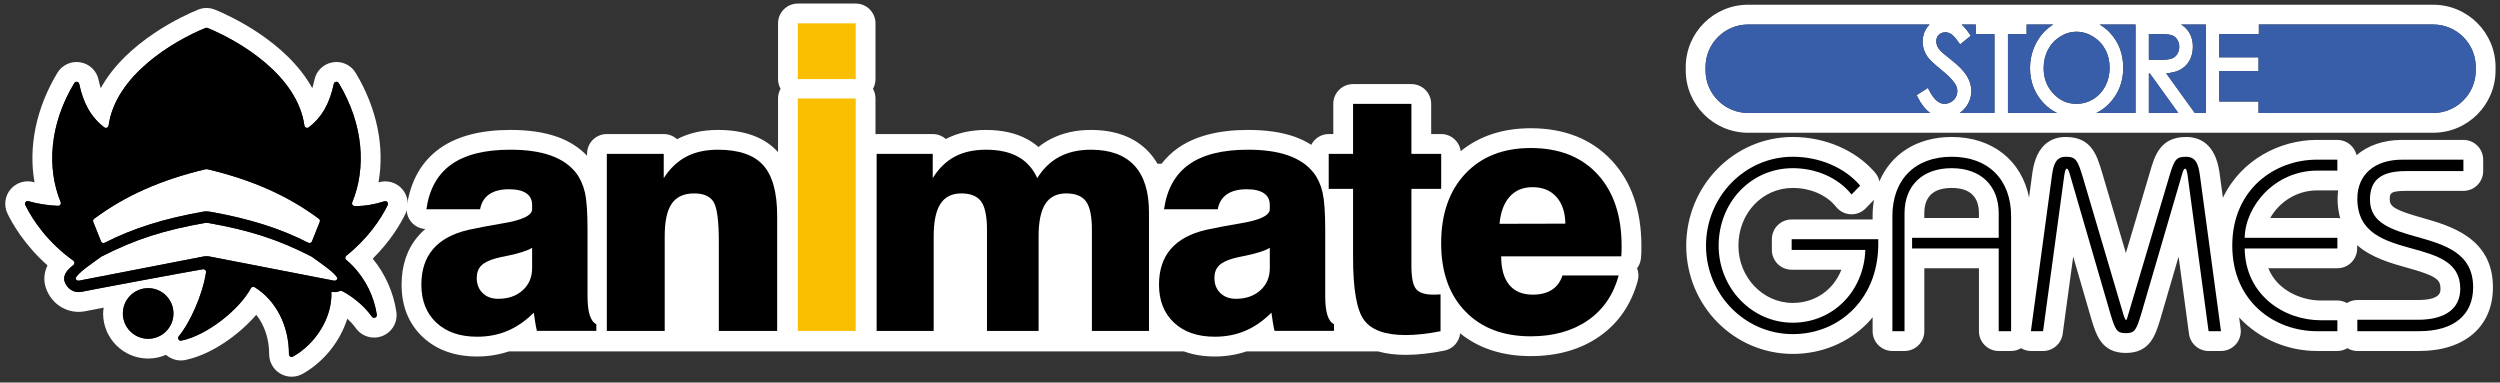
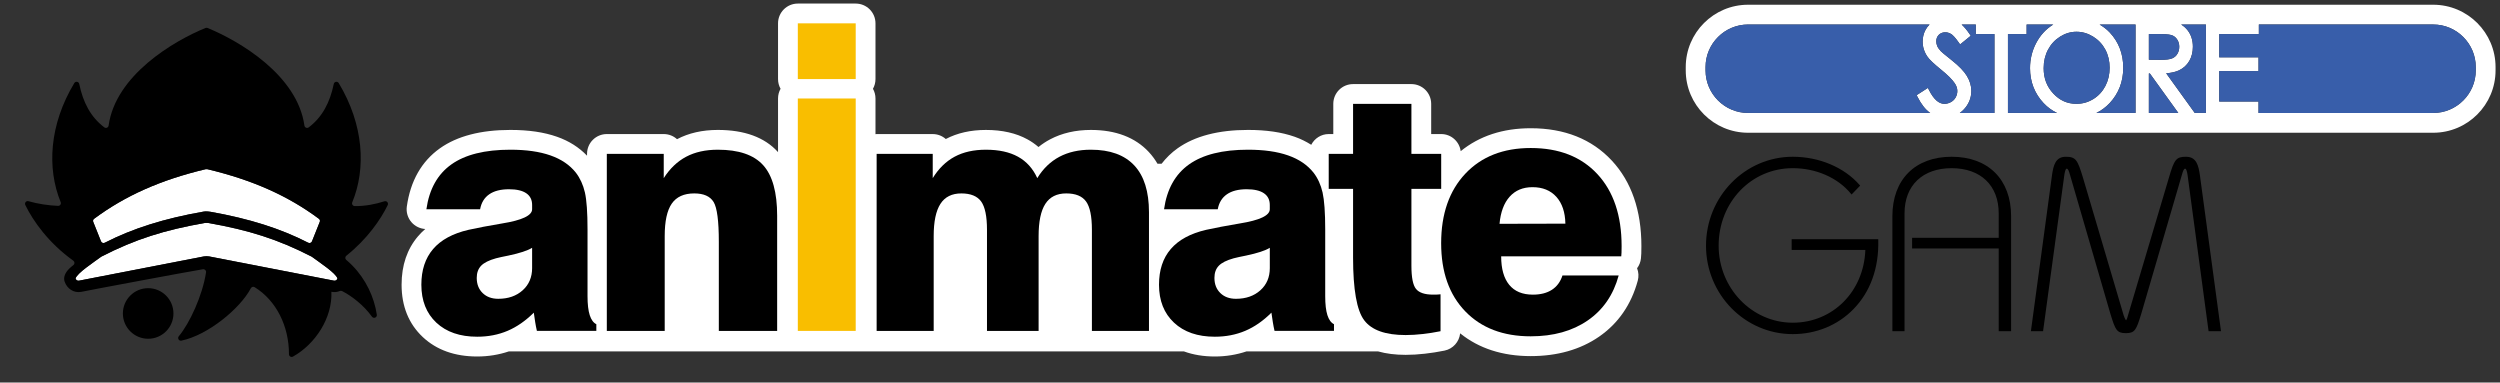
<svg xmlns="http://www.w3.org/2000/svg" version="1.1" width="281" height="43" viewBox="0 0 281 43">
  <rect x="0" y="0" width="281" height="43" fill="#333333" stroke="none" />
  <defs>
    <style>
      .cls-1 {
        fill: #fff;
      }

      .cls-2 {
        fill: #385eaa;
      }

      .cls-3 {
        fill: #f9be00;
      }
    </style>
  </defs>
  <path class="cls-1" d="M181.171,18.053c-2.244-2.414-5.312-3.639-9.119-3.639-3.135,0-5.77.872-7.869,2.577-.148-1.085-1.068-1.923-2.193-1.923h-1.125v-3.393c0-1.228-.995-2.223-2.223-2.223h-6.557c-1.228,0-2.223.995-2.223,2.223v3.393h-.513c-.859,0-1.596.493-1.966,1.206-.568-.355-1.183-.665-1.866-.904-1.471-.516-3.186-.766-5.242-.766-3.32,0-5.981.694-7.912,2.064-.694.493-1.288,1.076-1.797,1.733h-.467c-.281-.483-.608-.924-.98-1.323-1.533-1.641-3.723-2.473-6.507-2.473-1.711,0-3.249.354-4.578,1.056-.464.246-.9.534-1.309.863-.374-.325-.784-.611-1.228-.855-1.276-.706-2.851-1.064-4.681-1.064-1.706,0-3.222.342-4.509,1.019-.392-.345-.906-.555-1.469-.555h-6.305c-.044,0-.085.01-.128.013v-4.011c0-.396-.104-.769-.285-1.091.182-.322.285-.695.285-1.091V2.624c0-1.228-.995-2.223-2.223-2.223h-6.508c-1.228,0-2.223.995-2.223,2.223v6.264c0,.396.104.769.285,1.091-.182.322-.285.695-.285,1.091v6.033c-.008-.009-.015-.02-.023-.029-1.484-1.639-3.753-2.47-6.744-2.47-1.735,0-3.278.35-4.587,1.04-.395-.358-.918-.576-1.493-.576h-6.398c-1.228,0-2.223.995-2.223,2.223v.209c-.892-.93-2.016-1.654-3.38-2.13-1.471-.516-3.185-.766-5.24-.766-3.323,0-5.985.694-7.914,2.064-2.066,1.468-3.318,3.669-3.722,6.542-.09.637.101,1.282.523,1.767.395.454.954.727,1.551.762-.294.252-.564.523-.811.812-1.229,1.435-1.852,3.269-1.852,5.454,0,2.423.804,4.403,2.392,5.889,1.547,1.444,3.599,2.176,6.102,2.176,1.257,0,2.446-.198,3.553-.57h75.895c1.034.378,2.191.57,3.467.57,1.253,0,2.442-.198,3.552-.57h14.806c.905.254,1.934.385,3.089.385.684,0,1.414-.043,2.159-.129.714-.079,1.456-.195,2.206-.347.958-.194,1.659-.988,1.762-1.942,2.102,1.694,4.759,2.559,7.932,2.559,2.994,0,5.577-.734,7.677-2.181,2.159-1.49,3.623-3.608,4.354-6.297.127-.467.097-.957-.077-1.398.24-.317.397-.701.437-1.123.016-.163.03-.353.037-.542.009-.188.012-.461.012-.826,0-4.003-1.117-7.235-3.321-9.606Z" />
-   <path class="cls-1" d="M272.255,24.482s-.002,0-.002-.001c-2.93-.829-3.645-1.229-3.645-2.035,0-.682,0-.992,1.839-.992h6.44c1.228,0,2.223-.995,2.223-2.223v-1.283c0-1.228-.995-2.223-2.223-2.223h-6.877c-2.101,0-3.864.625-5.13,1.713-.231-.981-1.107-1.713-2.159-1.713h-2.31c-4.173,0-8.53,2.254-10.556,6.504l-.386-2.851c-.47-3.291-2.296-3.982-3.744-3.982-2.931,0-3.543,2.12-4.079,3.975l-2.697,9.07-2.684-9.081c-.588-1.949-1.197-3.964-4.076-3.964-1.448,0-3.274.691-3.747,4l-.378,2.799c-.826-4.14-4.112-6.799-8.701-6.799-3.866,0-6.801,1.902-8.117,4.989-.078-.353-.234-.693-.487-.983l-.078-.09c-2.151-2.452-5.582-3.916-9.176-3.916-6.602,0-11.973,5.481-11.973,12.219s5.371,12.163,11.973,12.163c3.239,0,6.229-1.235,8.418-3.48.198-.204.376-.421.558-.637v1.566c0,1.228.995,2.223,2.223,2.223h1.366c1.228,0,2.223-.995,2.223-2.223v-7.076h6.14v7.076c0,1.228.995,2.223,2.223,2.223h1.394c.409,0,.787-.118,1.116-.311.335.194.713.311,1.109.311h1.368c1.112,0,2.053-.822,2.202-1.923l1.182-8.684,2.061,7.092c.538,1.751,1.148,3.735,3.856,3.735s3.317-1.984,3.865-3.766l2.065-7.061,1.168,8.681c.149,1.104,1.09,1.927,2.204,1.927h1.395c.642,0,1.252-.277,1.674-.76s.615-1.126.53-1.761l-.169-1.253c2.283,2.478,5.564,3.773,8.737,3.773h2.31c.411,0,.791-.119,1.122-.314.33.195.711.314,1.122.314h6.959c5.107,0,8.28-2.743,8.28-7.159,0-5.553-4.784-6.911-7.949-7.809ZM216.292,23.976c0-1.892,1.032-2.851,3.07-2.851s3.07.959,3.07,2.851v.528h-6.14v-.528ZM210.636,22.454c-.101.59-.156,1.207-.156,1.851v.363h-9.099c-1.228,0-2.223.995-2.223,2.223v1.202c0,1.228.995,2.223,2.223,2.223h5.594c-.887,2.255-2.941,3.733-5.471,3.733-3.367,0-6.106-2.886-6.106-6.434,0-3.639,2.682-6.49,6.106-6.49,1.956,0,3.754.765,4.817,2.058l.088.105c.405.484.995.774,1.626.797.635.027,1.241-.224,1.679-.677l.921-.953ZM263.793,34.062c-.319-.177-.681-.287-1.072-.287h-1.872c-2.014,0-4.827-1.005-5.892-3.624h7.765c1.228,0,2.223-.995,2.223-2.223v-.37c1.63,1.426,3.859,2.047,5.595,2.528,3.302.917,3.772,1.33,3.772,2.37,0,.379,0,1.266-2.551,1.266h-6.795c-.431,0-.831.128-1.172.341ZM263.039,24.536c-.105-.015-.209-.032-.318-.032h-7.546c.953-1.71,2.881-3.105,5.292-3.105h2.255c.03,0,.057-.008.086-.009-.039.307-.066.62-.066.945,0,.826.113,1.549.298,2.2Z" />
  <path d="M59.811,30.125c0,1.033-.355,1.868-1.062,2.504-.707.637-1.621.956-2.744.956-.726,0-1.311-.213-1.754-.645-.444-.432-.665-.999-.665-1.704,0-.57.164-1.024.489-1.364.327-.34.883-.619,1.673-.839.319-.084.787-.186,1.405-.308,1.266-.267,2.153-.557,2.657-.873v2.273ZM67.028,36.441c-.329-.16-.575-.499-.742-1.016-.165-.518-.248-1.226-.248-2.129v-7.5c0-1.908-.098-3.293-.293-4.156-.199-.862-.537-1.605-1.015-2.228-.686-.869-1.643-1.518-2.863-1.944-1.225-.43-2.726-.641-4.505-.641-2.863,0-5.074.55-6.626,1.653-1.555,1.105-2.491,2.783-2.809,5.039h6.037c.135-.737.474-1.296,1.023-1.677.545-.38,1.29-.57,2.225-.57.857,0,1.508.152,1.943.452.438.3.655.74.655,1.315v.48c0,.704-1.132,1.24-3.397,1.602-1.513.254-2.764.492-3.747.711-1.784.414-3.112,1.137-3.989,2.165-.88,1.028-1.317,2.363-1.317,4.008,0,1.787.562,3.212,1.687,4.264,1.126,1.052,2.654,1.578,4.585,1.578,1.243,0,2.384-.221,3.423-.663,1.037-.441,2.018-1.122,2.944-2.042.046.365.098.719.156,1.061.054.341.118.671.192.989h6.681v-.752Z" />
  <path d="M68.206,37.192v-19.901h6.398v2.73c.689-1.078,1.531-1.881,2.527-2.408.993-.525,2.177-.786,3.553-.786,2.348,0,4.044.577,5.096,1.739,1.048,1.162,1.572,3.055,1.572,5.683v12.944h-6.556v-10.016c0-2.342-.194-3.835-.587-4.475-.393-.642-1.121-.963-2.177-.963-1.156,0-1.997.384-2.525,1.146-.529.763-.794,1.978-.794,3.652v10.656h-6.509Z" />
  <path class="cls-3" d="M89.674,8.888V2.624h6.508v6.264h-6.508ZM89.674,37.192V11.07h6.508v26.123h-6.508Z" />
  <path d="M98.534,37.192v-19.901h6.305v2.73c.664-1.078,1.483-1.881,2.462-2.408.978-.525,2.148-.786,3.516-.786,1.451,0,2.655.261,3.604.786.958.528,1.681,1.33,2.169,2.408.654-1.066,1.483-1.865,2.487-2.398,1.003-.53,2.179-.796,3.535-.796,2.153,0,3.78.587,4.883,1.768,1.102,1.18,1.651,2.931,1.651,5.251v13.347h-6.415v-11.369c0-1.514-.219-2.575-.657-3.179-.436-.604-1.179-.906-2.226-.906-1.063,0-1.844.392-2.35,1.174-.505.781-.758,1.987-.758,3.624v10.656h-5.802v-11.369c0-1.514-.22-2.575-.657-3.179-.438-.604-1.183-.906-2.229-.906-1.06,0-1.843.392-2.347,1.174-.506.781-.758,1.987-.758,3.624v10.656h-6.415Z" />
  <path d="M142.727,30.125c0,1.033-.353,1.868-1.062,2.504-.708.637-1.626.956-2.744.956-.725,0-1.31-.213-1.753-.645-.445-.432-.665-.999-.665-1.704,0-.57.161-1.024.489-1.364.326-.34.882-.619,1.671-.839.319-.084.788-.186,1.404-.308,1.269-.267,2.155-.557,2.66-.873v2.273ZM149.942,36.441c-.329-.16-.575-.499-.742-1.016-.164-.518-.246-1.226-.246-2.129v-7.5c0-1.908-.102-3.293-.296-4.156-.197-.862-.533-1.605-1.013-2.228-.687-.869-1.644-1.518-2.865-1.944-1.224-.43-2.725-.641-4.507-.641-2.862,0-5.07.55-6.624,1.653-1.555,1.105-2.491,2.783-2.81,5.039h6.036c.136-.737.477-1.296,1.025-1.677.545-.38,1.289-.57,2.221-.57.865,0,1.511.152,1.946.452.439.3.657.74.657,1.315v.48c0,.704-1.131,1.24-3.396,1.602-1.512.254-2.764.492-3.75.711-1.781.414-3.11,1.137-3.988,2.165-.881,1.028-1.318,2.363-1.318,4.008,0,1.787.563,3.212,1.689,4.264,1.124,1.052,2.653,1.578,4.582,1.578,1.243,0,2.381-.221,3.424-.663,1.039-.441,2.02-1.122,2.941-2.042.049.365.104.719.157,1.061.055.341.118.671.193.989h6.682v-.752Z" />
  <path d="M149.348,21.226v-3.935h2.737v-5.617h6.558v5.617h3.347v3.935h-3.347v8.629c0,1.317.169,2.192.514,2.617.344.43.987.645,1.932.645.207,0,.371-.004.486-.009.114-.004.232-.017.342-.03v4.15c-.676.137-1.346.243-2.008.316-.662.076-1.301.116-1.916.116-2.271,0-3.822-.555-4.656-1.661-.836-1.103-1.252-3.457-1.252-7.06v-7.714h-2.737Z" />
  <path d="M169.688,22.105c.64-.712,1.494-1.067,2.566-1.067,1.135,0,2.027.362,2.68,1.086.649.722.991,1.728,1.015,3.015l-7.402.017c.121-1.322.502-2.34,1.141-3.052ZM174.43,32.575c-.562.363-1.275.543-2.135.543-1.173,0-2.059-.369-2.66-1.106-.602-.733-.903-1.803-.903-3.201h13.499c.011-.122.022-.265.028-.429.007-.165.01-.405.01-.725,0-3.44-.911-6.139-2.726-8.091-1.815-1.954-4.309-2.929-7.49-2.929-3.08,0-5.528.96-7.343,2.879-1.816,1.923-2.724,4.53-2.724,7.82,0,3.235.901,5.785,2.707,7.656,1.804,1.87,4.256,2.81,7.36,2.81,2.549,0,4.688-.597,6.414-1.788,1.724-1.189,2.88-2.873,3.472-5.049h-6.318c-.232.712-.629,1.248-1.189,1.61Z" />
-   <path class="cls-1" d="M45.205,21.249c-.663-.758-1.711-1.05-2.661-.745.706-3.998-.175-8.34-2.567-12.315-.541-.896-1.557-1.359-2.589-1.183-1.033.177-1.837.953-2.048,1.979-.068.331-.147.64-.238.93-2.913-5.299-9.416-8.207-10.924-8.824-.617-.256-1.3-.258-1.921-.004-1.518.62-8.023,3.529-10.935,8.827-.091-.289-.17-.599-.238-.929-.212-1.027-1.017-1.804-2.052-1.979-1.032-.175-2.049.293-2.585,1.186-2.389,3.969-3.271,8.307-2.568,12.304-.013-.004-.027-.008-.04-.011-.958-.286-1.997.023-2.645.783-.648.761-.786,1.836-.351,2.74.512,1.059,1.877,3.502,4.496,5.819-.396.824-.464,1.716-.177,2.551.649,1.877,2.496,2.968,4.4,2.608l2.059-.399s.023-.004.034-.006c-.028.216-.066.429-.066.652,0,2.794,2.272,5.067,5.066,5.067.712,0,1.388-.151,2.003-.417.587.517,1.395.744,2.18.58,2.922-.605,6.038-2.832,7.966-5.083.922,1.156,1.454,2.731,1.45,4.431,0,.896.48,1.732,1.252,2.185.392.23.834.345,1.275.345.424,0,.847-.106,1.226-.318,2.399-1.339,4.229-3.668,5.027-6.2.352.32.688.681.962,1.064.684.951,1.919,1.309,3.002.872,1.082-.437,1.721-1.55,1.552-2.712-.323-2.181-1.256-4.266-2.656-5.972,2.015-1.988,3.145-3.947,3.684-5.059l.003-.007c.438-.913.29-1.996-.376-2.758ZM13.811,35.233c0-1.569,1.273-2.843,2.843-2.843s2.842,1.274,2.842,2.843-1.272,2.844-2.842,2.844-2.843-1.274-2.843-2.844ZM43.576,23.046c-.789,1.63-2.301,3.819-4.651,5.695-.15.12-.158.346-.01.468.236.198.461.405.673.622,1.542,1.569,2.471,3.575,2.763,5.541.046.316-.363.478-.55.217-.941-1.313-2.313-2.348-3.356-2.876-.077-.037-.167-.043-.246-.009-.279.119-.589.162-.915.098l-.039-.007c.126,2.915-1.791,5.873-4.322,7.285-.201.113-.447-.039-.447-.27.008-3.162-1.434-6.036-3.851-7.53-.152-.095-.349-.041-.433.117-1.207,2.29-4.834,5.274-7.805,5.888-.284.059-.476-.274-.291-.496,1.206-1.433,2.669-4.584,3.061-7.183.031-.204-.146-.378-.351-.345-2.2.368-11.6,2.14-11.6,2.14l-2.07.401c-.84.162-1.598-.35-1.876-1.152-.137-.396-.006-.839.332-1.252.111-.134.242-.267.395-.393.091-.075.181-.15.271-.225.154-.127.143-.365-.02-.481-2.78-1.988-4.529-4.464-5.396-6.26-.116-.239.105-.501.361-.425,1.008.296,2.265.485,3.326.523.218.006.372-.215.289-.417-1.562-3.816-1.283-8.71,1.531-13.383.142-.235.5-.173.556.095.429,2.082,1.29,3.732,2.821,4.885.184.138.447.023.479-.204.794-5.66,7.289-9.499,10.891-10.971.074-.03.154-.03.228,0,3.601,1.473,10.098,5.312,10.891,10.971.032.227.296.342.48.204,1.53-1.153,2.391-2.803,2.82-4.885.055-.268.414-.331.556-.095,2.818,4.683,3.092,9.588,1.52,13.407-.082.197.063.414.276.418,1.157.018,2.315-.208,3.342-.539.255-.082.481.182.365.421Z" />
  <path class="cls-1" d="M35.031,28.844c-3.82-1.961-7.084-2.986-11.663-3.79h-.314c-4.58.804-7.843,1.829-11.664,3.79h0c-.866.64-2.729,1.858-2.896,2.451-.014.048.124.302.399.248l14.014-2.72c.202-.039.415-.029.608,0l14.013,2.72c.275.054.413-.2.399-.248-.167-.593-2.03-1.811-2.896-2.451Z" />
  <path class="cls-1" d="M35.068,27.126c.221-.567.694-1.719.875-2.192.045-.121.013-.26-.089-.337l-.003-.002c-3.496-2.6-7.484-4.373-12.551-5.58-.028-.007-.057,0-.087-.001-.03.001-.061-.005-.088.001-5.067,1.208-9.056,2.98-12.552,5.58,0,.001-.002.001-.002.002-.104.077-.136.216-.091.337.18.473.654,1.625.875,2.192.065.167.26.239.42.158,3.136-1.608,6.688-2.728,11.114-3.502.076-.014.153-.019.231-.022.161-.003.422.022.581.051,4.348.772,7.851,1.885,10.948,3.472.16.081.355.009.42-.158Z" />
  <path d="M43.211,22.624c-1.027.33-2.185.557-3.342.539-.213-.003-.357-.221-.276-.418,1.572-3.819,1.298-8.724-1.52-13.407-.142-.235-.501-.173-.556.095-.43,2.082-1.29,3.732-2.82,4.885-.185.138-.448.023-.48-.204-.793-5.66-7.29-9.499-10.891-10.971-.073-.03-.153-.03-.228,0-3.602,1.473-10.098,5.312-10.891,10.971-.032.227-.296.342-.479.204-1.531-1.153-2.393-2.803-2.821-4.885-.056-.268-.415-.331-.556-.095-2.813,4.673-3.093,9.567-1.531,13.383.083.201-.071.423-.289.417-1.061-.038-2.318-.227-3.326-.523-.256-.076-.476.186-.361.425.867,1.796,2.615,4.272,5.396,6.26.163.117.175.354.02.481-.09.074-.18.149-.271.225-.153.126-.284.259-.395.393-.338.413-.469.855-.332,1.252.277.803,1.035,1.315,1.876,1.152l2.07-.401s9.4-1.772,11.6-2.14c.205-.033.381.141.351.345-.392,2.599-1.855,5.75-3.061,7.183-.186.222.007.555.291.496,2.971-.614,6.598-3.598,7.805-5.888.084-.158.281-.212.433-.117,2.417,1.494,3.859,4.368,3.851,7.53,0,.231.246.383.447.27,2.531-1.412,4.448-4.37,4.322-7.285l.039.007c.326.063.636.02.915-.098.079-.034.169-.029.246.009,1.043.528,2.415,1.563,3.356,2.876.187.26.596.099.55-.217-.291-1.967-1.221-3.972-2.763-5.541-.212-.216-.437-.424-.673-.622-.147-.122-.139-.349.01-.468,2.35-1.876,3.861-4.064,4.651-5.695.116-.24-.111-.503-.365-.421ZM37.528,31.544l-14.013-2.72c-.193-.029-.406-.039-.608,0l-14.014,2.72c-.275.054-.413-.2-.399-.248.167-.593,2.03-1.811,2.896-2.451h0c3.82-1.961,7.084-2.986,11.664-3.79h.314c4.58.804,7.843,1.829,11.663,3.79.866.64,2.729,1.858,2.896,2.451.014.048-.124.302-.399.248ZM23.699,23.812c-.158-.03-.42-.054-.581-.051-.078.002-.155.008-.231.022-4.425.774-7.978,1.894-11.114,3.502-.161.081-.355.009-.42-.158-.221-.567-.695-1.719-.875-2.192-.045-.121-.013-.26.091-.337,0-.001.002-.001.002-.002,3.496-2.6,7.485-4.373,12.552-5.58.027-.007.057,0,.088-.001.03.001.06-.005.087.001,5.067,1.208,9.055,2.98,12.551,5.58l.003.002c.102.077.135.216.089.337-.18.473-.653,1.625-.875,2.192-.065.167-.26.239-.42.158-3.097-1.587-6.6-2.7-10.948-3.472Z" />
  <path d="M19.496,35.233c0-1.569-1.272-2.843-2.842-2.843s-2.843,1.274-2.843,2.843,1.273,2.844,2.843,2.844,2.842-1.274,2.842-2.844Z" />
  <path d="M201.382,26.891v1.201h8.283c-.168,4.672-3.657,8.18-8.161,8.18-4.592,0-8.329-3.884-8.329-8.657,0-4.886,3.658-8.712,8.329-8.712,2.613,0,5.052,1.067,6.525,2.855l.087.105.966-1-.074-.084c-1.735-1.979-4.54-3.16-7.504-3.16-5.376,0-9.749,4.484-9.749,9.996,0,5.481,4.374,9.94,9.749,9.94,2.636,0,5.06-.997,6.826-2.809,1.902-1.951,2.866-4.626,2.787-7.737l-.003-.119h-9.732Z" />
  <path d="M219.362,17.619c-4.107,0-6.658,2.562-6.658,6.686v12.922h1.365v-13.25c0-3.13,2.028-5.074,5.293-5.074s5.293,1.944,5.293,5.074v2.75h-9.736v1.201h9.736v9.299h1.393v-12.922c0-4.124-2.562-6.686-6.686-6.686Z" />
  <path d="M245.726,17.619c-1.118,0-1.336.267-1.949,2.385l-4.596,15.458c-.118.469-.208.532-.205.537-.011-.005-.112-.062-.272-.542l-4.568-15.453c-.621-2.054-.804-2.384-1.949-2.384-1.151,0-1.387.981-1.543,2.075l-2.371,17.533h1.368l2.393-17.579c.06-.359.133-.691.263-.691.151,0,.247.247.374.705l4.541,15.619c.55,1.787.702,2.165,1.731,2.165s1.181-.378,1.731-2.166l4.568-15.618c.13-.467.223-.704.375-.704.129,0,.202.332.262.687l2.366,17.583h1.396l-2.372-17.534c-.156-1.093-.391-2.074-1.543-2.074Z" />
-   <path d="M250.908,27.614c0,6.311,4.781,9.612,9.503,9.612h2.31v-1.229h-1.872c-4.112,0-8.48-2.828-8.547-8.07h10.419v-1.201h-10.419c.074-3.597,3.406-7.551,8.163-7.551h2.255v-1.229h-2.31c-4.723,0-9.503,3.321-9.503,9.667Z" />
-   <path d="M271.646,26.621c-2.706-.767-5.262-1.492-5.262-4.176,0-2.223,1.253-3.215,4.063-3.215h6.44v-1.283h-6.877c-3.112,0-5.045,1.682-5.045,4.388,0,3.896,3.135,4.766,6.167,5.607,2.778.771,5.402,1.5,5.402,4.512,0,2.249-1.695,3.488-4.774,3.488h-6.796v1.283h6.96c3.85,0,6.057-1.799,6.057-4.936,0-3.874-3.22-4.787-6.335-5.67Z" />
  <path class="cls-1" d="M273.495.532h-77.011c-3.863,0-7.006,3.142-7.006,7.005v.377c0,3.863,3.142,7.006,7.006,7.006h77.011c3.862,0,7.005-3.143,7.005-7.006v-.377c0-3.863-3.142-7.005-7.005-7.005ZM247.945,12.697h-1.253l-3.214-4.459c.586-.043,1.071-.155,1.447-.334.497-.237.886-.593,1.155-1.058.264-.459.398-.994.398-1.592,0-.721-.195-1.339-.582-1.839-.211-.272-.46-.489-.741-.66h2.79v9.942ZM235.628,12.697c.548-.27,1.058-.635,1.513-1.124,1.002-1.08,1.511-2.411,1.511-3.957,0-1.561-.51-2.895-1.515-3.965-.347-.369-.736-.652-1.143-.896h4.042v9.942h-4.407ZM225.693,12.697V3.831h2.098v-1.076h3.004c-.013.008-.027.013-.041.022-.795.494-1.431,1.185-1.889,2.056-.458.867-.689,1.819-.689,2.832,0,1.523.51,2.841,1.515,3.917.454.485.965.847,1.516,1.116h-5.515ZM220.278,12.697c.156-.111.305-.239.445-.385.567-.591.854-1.299.854-2.104,0-.558-.166-1.118-.494-1.663-.322-.538-.892-1.127-1.742-1.8-.839-.666-1.109-.904-1.184-.982-.204-.219-.343-.418-.415-.592-.072-.173-.106-.347-.106-.532,0-.29.092-.525.282-.721.339-.346.931-.389,1.398-.09.15.096.415.334.827.923l.172.244,1.198-.975-.143-.211c-.306-.45-.599-.793-.887-1.054h1.596v1.076h2.098v8.866h-3.899ZM236.634,5.566c.325.605.49,1.293.49,2.046,0,.759-.165,1.456-.49,2.073-.323.612-.779,1.102-1.356,1.455-.574.352-1.207.53-1.882.53-1.024,0-1.875-.377-2.602-1.154-.733-.782-1.089-1.716-1.089-2.855,0-.761.166-1.46.493-2.079.326-.613.785-1.108,1.364-1.47.575-.36,1.193-.543,1.833-.543.653,0,1.282.183,1.866.544.588.363,1.05.852,1.372,1.453ZM244.95,5.251c0,.301-.069.563-.214.803-.138.232-.327.396-.575.503-.265.113-.697.17-1.283.17l-1.346-.011v-2.884h1.383c.753,0,1.108.085,1.274.156.227.098.405.256.546.486.144.234.215.488.215.779ZM241.532,8.258h.112l3.2,4.439h-3.312v-4.439ZM191.702,7.915v-.378c0-2.63,2.152-4.782,4.782-4.782h20.405c-.177.173-.333.366-.454.589-.218.403-.329.852-.329,1.336,0,.609.185,1.183.547,1.703.209.31.707.782,1.521,1.442.756.612,1.279,1.136,1.556,1.559.185.282.275.557.275.845,0,.253-.06.486-.185.713-.12.221-.292.393-.525.527-.239.135-.484.201-.753.201-.621,0-1.194-.511-1.704-1.518l-.139-.275-1.27.818.114.224c.411.807.874,1.395,1.374,1.748.016.011.034.019.05.03h-20.482c-2.63,0-4.782-2.152-4.782-4.782ZM278.277,7.915c0,2.63-2.152,4.782-4.782,4.782h-19.638v-1.288h-4.416v-3.419h4.416v-1.546h-4.416v-2.614h4.454v-1.076h19.6c2.63,0,4.782,2.152,4.782,4.782v.378Z" />
  <path class="cls-2" d="M247.945,2.755h-2.79c.281.171.531.388.741.66.386.5.582,1.119.582,1.839,0,.598-.135,1.133-.398,1.592-.269.466-.658.822-1.155,1.058-.376.179-.861.291-1.447.334l3.214,4.459h1.253V2.755Z" />
  <path class="cls-2" d="M273.495,2.755h-19.6v1.076h-4.454v2.614h4.416v1.546h-4.416v3.419h4.416v1.288h19.638c2.63,0,4.782-2.152,4.782-4.782v-.378c0-2.63-2.152-4.782-4.782-4.782Z" />
  <path class="cls-2" d="M216.966,12.697c-.016-.011-.034-.019-.05-.03-.5-.353-.963-.941-1.374-1.748l-.114-.224,1.27-.818.139.275c.51,1.007,1.083,1.518,1.704,1.518.269,0,.515-.066.753-.201.233-.134.405-.306.525-.527.125-.227.185-.46.185-.713,0-.287-.09-.563-.275-.845-.277-.423-.8-.948-1.556-1.559-.814-.661-1.311-1.132-1.521-1.442-.363-.52-.547-1.094-.547-1.703,0-.484.111-.933.329-1.336.12-.224.276-.416.454-.589h-20.405c-2.63,0-4.782,2.152-4.782,4.782v.378c0,2.63,2.152,4.782,4.782,4.782h20.482Z" />
  <path class="cls-2" d="M224.177,3.831h-2.098v-1.076h-1.596c.288.261.58.604.887,1.054l.143.211-1.198.975-.172-.244c-.412-.589-.677-.827-.827-.923-.467-.299-1.059-.256-1.398.09-.19.195-.282.431-.282.721,0,.186.035.36.106.532.072.174.211.373.415.592.075.078.345.315,1.184.982.85.674,1.42,1.262,1.742,1.8.328.545.494,1.104.494,1.663,0,.805-.288,1.513-.854,2.104-.14.146-.289.274-.445.385h3.899V3.831Z" />
  <path class="cls-2" d="M235.262,4.113c-.584-.361-1.212-.544-1.866-.544-.64,0-1.258.182-1.833.543-.58.363-1.039.857-1.364,1.47-.327.619-.493,1.318-.493,2.079,0,1.14.356,2.074,1.089,2.855.727.777,1.578,1.154,2.602,1.154.675,0,1.308-.179,1.882-.53.576-.353,1.032-.842,1.356-1.455.325-.617.49-1.313.49-2.073,0-.753-.165-1.442-.49-2.046-.322-.602-.784-1.091-1.372-1.453Z" />
  <path class="cls-2" d="M229.692,11.581c-1.005-1.076-1.515-2.394-1.515-3.917,0-1.012.231-1.965.689-2.832.458-.871,1.094-1.562,1.889-2.056.013-.008.027-.014.041-.022h-3.004v1.076h-2.098v8.866h5.515c-.551-.269-1.062-.631-1.516-1.116Z" />
  <polygon class="cls-2" points="241.644 8.258 241.532 8.258 241.532 12.697 244.843 12.697 241.644 8.258" />
  <path class="cls-2" d="M240.035,2.755h-4.042c.407.244.796.527,1.143.896,1.005,1.07,1.515,2.404,1.515,3.965,0,1.546-.509,2.878-1.511,3.957-.455.489-.964.853-1.513,1.124h4.407V2.755Z" />
  <path class="cls-2" d="M244.189,3.986c-.166-.071-.521-.156-1.274-.156h-1.383v2.884l1.346.011c.586,0,1.018-.057,1.283-.17.249-.106.437-.27.575-.503.144-.239.214-.502.214-.803,0-.29-.071-.545-.215-.779-.141-.23-.319-.388-.546-.486Z" />
</svg>